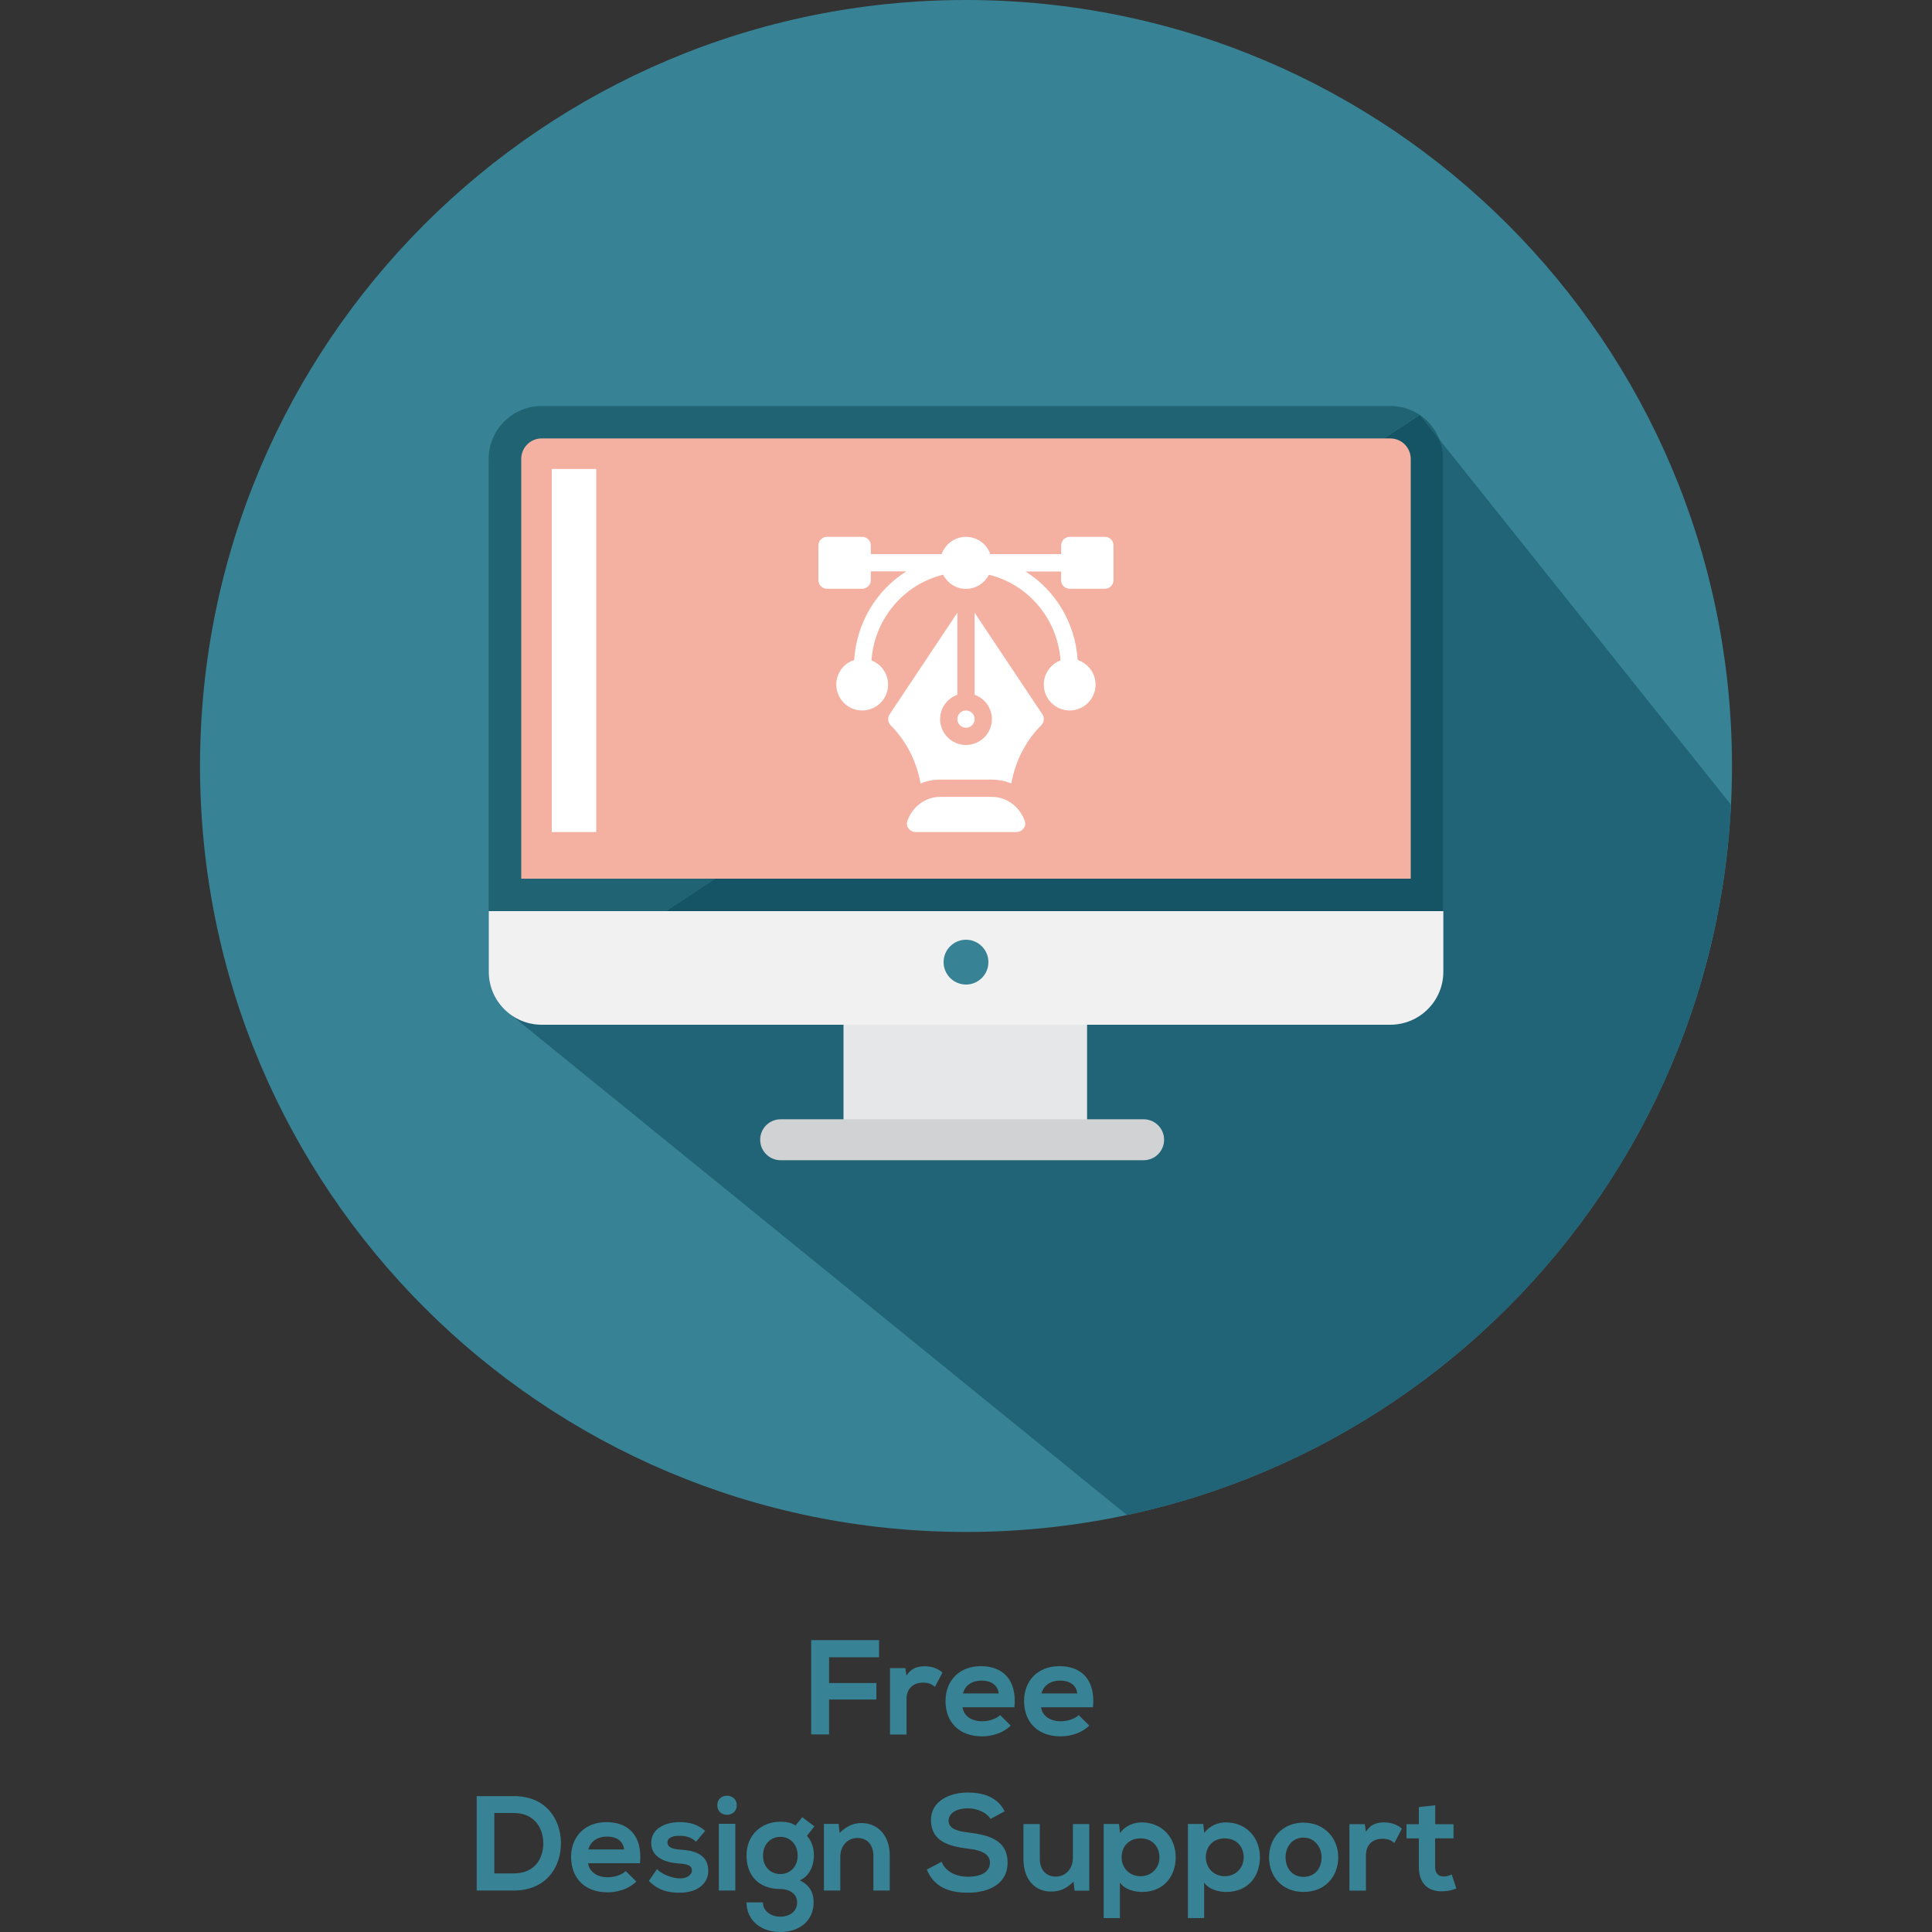
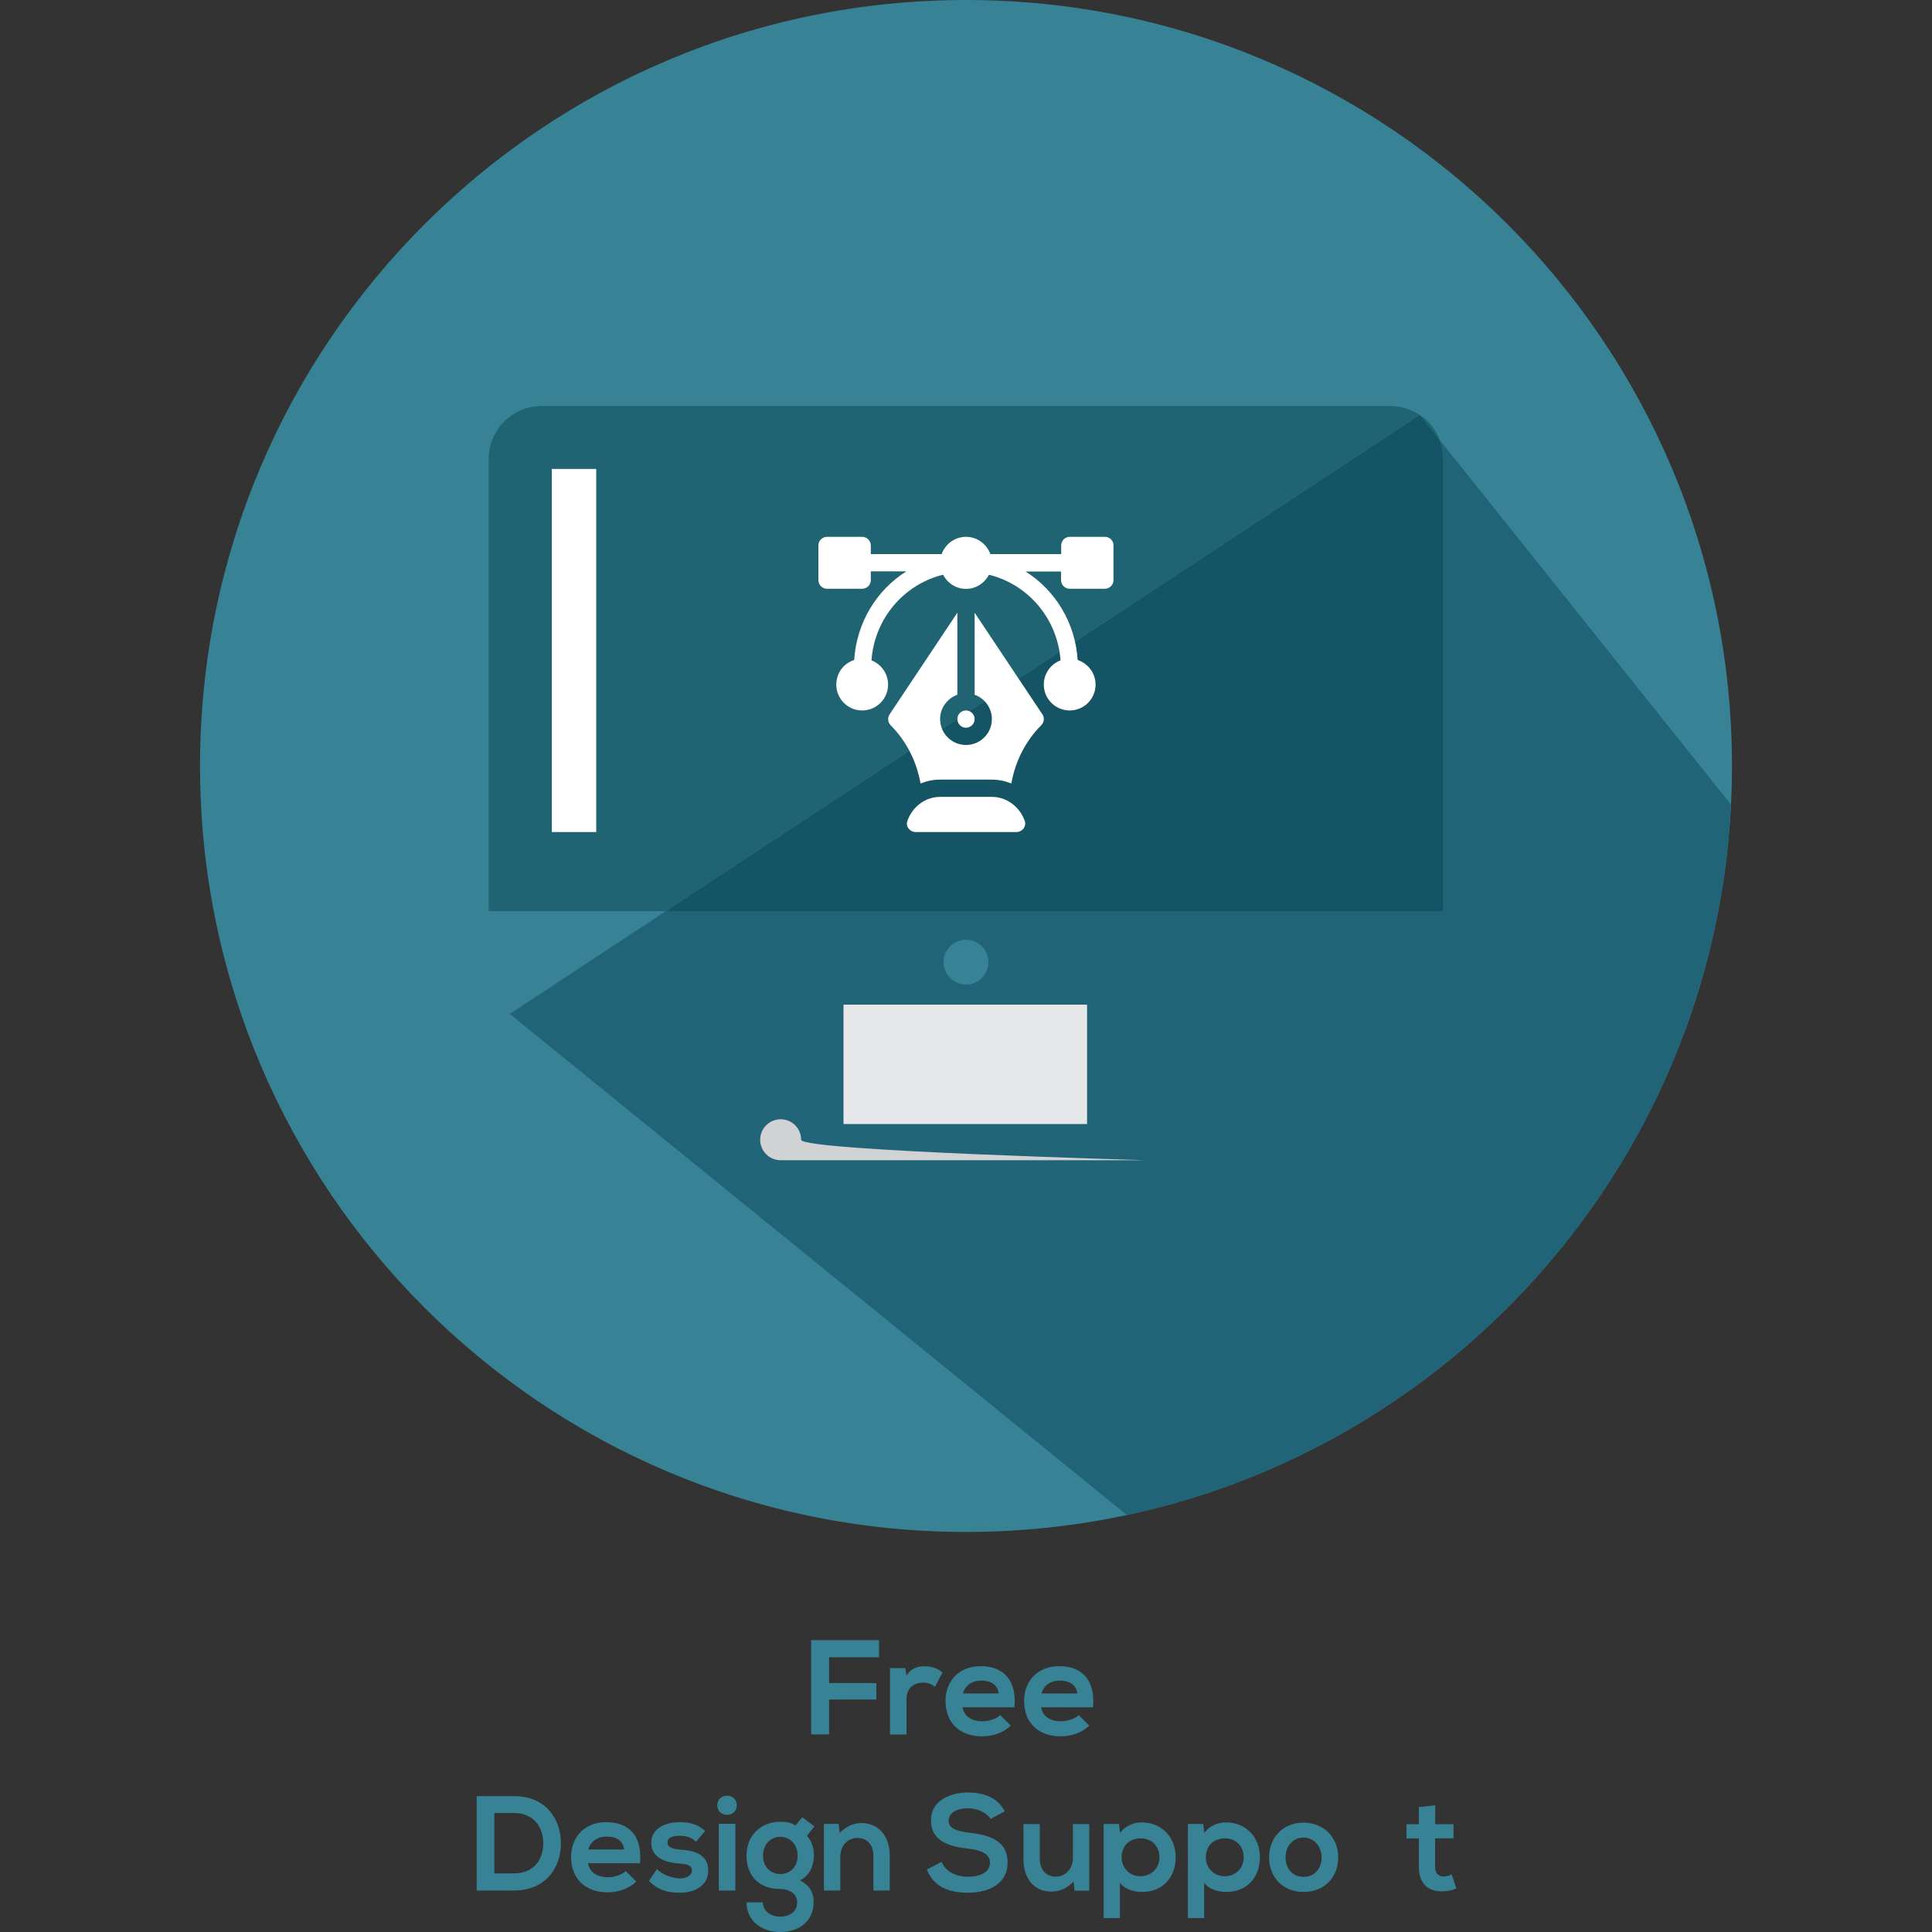
<svg xmlns="http://www.w3.org/2000/svg" xmlns:xlink="http://www.w3.org/1999/xlink" version="1.1" id="Layer_1" x="0px" y="0px" viewBox="0 0 150 150" style="enable-background:new 0 0 150 150;" xml:space="preserve">
  <rect x="0" y="0" width="150" height="150" fill="#333333" stroke="none" />
  <style type="text/css">
	.st0{fill:#378395;}
	.st1{clip-path:url(#SVGID_2_);fill:#216477;}
	.st2{fill:#338497;}
	.st3{fill:#287588;}
	.st4{fill:#F3B0A0;}
	.st5{fill:#FFFFFF;}
	.st6{clip-path:url(#SVGID_4_);fill:#216477;}
	.st7{fill:#E6E7E8;}
	.st8{fill:#206473;}
	.st9{fill:#155464;}
	.st10{fill:#F4B1A1;}
	.st11{fill:#F1F1F2;}
	.st12{fill:#D0D2D3;}
	.st13{clip-path:url(#SVGID_6_);fill:#216477;}
	.st14{clip-path:url(#SVGID_8_);fill:#216477;}
	.st15{clip-path:url(#SVGID_8_);fill:#206377;}
	.st16{clip-path:url(#SVGID_8_);fill:#F4B1A1;}
	.st17{clip-path:url(#SVGID_8_);fill:#FFFFFF;}
	.st18{clip-path:url(#SVGID_10_);fill:#216477;}
	.st19{clip-path:url(#SVGID_12_);fill:#216477;}
	.st20{fill:#2F8598;}
</style>
  <g>
    <path class="st0" d="M134.47,59.47c0,32.85-26.63,59.47-59.47,59.47c-32.84,0-59.47-26.63-59.47-59.47S42.16,0,75,0   C107.85,0,134.47,26.63,134.47,59.47" />
    <g>
      <defs>
        <path id="SVGID_3_" d="M134.47,59.47c0,32.85-26.63,59.47-59.47,59.47c-32.84,0-59.47-26.63-59.47-59.47S42.16,0,75,0     C107.85,0,134.47,26.63,134.47,59.47" />
      </defs>
      <clipPath id="SVGID_2_">
        <use xlink:href="#SVGID_3_" style="overflow:visible;" />
      </clipPath>
      <path class="st1" d="M111.78,34.16c0.17,0.46,0.27,0.95,0.27,1.47v35.11H51.7l-12.12,7.98l47.92,38.91    c25.9-5.54,45.54-27.95,46.89-55.16L111.78,34.16" />
    </g>
    <g>
      <path class="st0" d="M62.98,134.66v-7.32h5.27v1.33h-3.88v2h3.67v1.28h-3.67v2.71H62.98z" />
      <path class="st0" d="M70.29,129.5l0.09,0.6c0.4-0.64,0.93-0.73,1.46-0.73c0.53,0,1.05,0.21,1.33,0.49l-0.58,1.11    c-0.26-0.22-0.5-0.33-0.92-0.33c-0.67,0-1.29,0.36-1.29,1.31v2.72H69.1v-5.16H70.29z" />
      <path class="st0" d="M74.73,132.54c0.08,0.64,0.64,1.1,1.54,1.1c0.47,0,1.09-0.18,1.38-0.48l0.82,0.81    c-0.54,0.56-1.43,0.84-2.22,0.84c-1.78,0-2.84-1.1-2.84-2.75c0-1.57,1.07-2.7,2.74-2.7c1.73,0,2.81,1.07,2.61,3.19H74.73z     M77.54,131.48c-0.08-0.67-0.61-1-1.34-1c-0.69,0-1.26,0.33-1.44,1H77.54z" />
      <path class="st0" d="M80.83,132.54c0.08,0.64,0.64,1.1,1.54,1.1c0.47,0,1.09-0.18,1.38-0.48l0.82,0.81    c-0.54,0.56-1.43,0.84-2.22,0.84c-1.78,0-2.84-1.1-2.84-2.75c0-1.57,1.07-2.7,2.74-2.7c1.73,0,2.81,1.07,2.61,3.19H80.83z     M83.64,131.48c-0.08-0.67-0.61-1-1.34-1c-0.69,0-1.26,0.33-1.44,1H83.64z" />
    </g>
    <g>
      <path class="st0" d="M43.55,143.05c0.03,1.85-1.1,3.73-3.66,3.73c-0.9,0-1.98,0-2.88,0v-7.33c0.9,0,1.98,0,2.88,0    C42.4,139.45,43.52,141.24,43.55,143.05z M38.38,145.45h1.51c1.67,0,2.32-1.21,2.29-2.41c-0.03-1.14-0.7-2.28-2.29-2.28h-1.51    V145.45z" />
      <path class="st0" d="M45.66,144.65c0.08,0.64,0.64,1.1,1.54,1.1c0.47,0,1.09-0.18,1.38-0.48l0.82,0.81    c-0.54,0.56-1.43,0.84-2.22,0.84c-1.78,0-2.84-1.1-2.84-2.75c0-1.57,1.07-2.7,2.74-2.7c1.73,0,2.81,1.07,2.61,3.19H45.66z     M48.46,143.59c-0.08-0.67-0.61-1-1.34-1c-0.69,0-1.26,0.33-1.44,1H48.46z" />
      <path class="st0" d="M54.04,142.99c-0.37-0.35-0.79-0.46-1.28-0.46c-0.61,0-0.94,0.19-0.94,0.51c0,0.33,0.3,0.52,0.96,0.56    c0.97,0.06,2.21,0.28,2.21,1.65c0,0.91-0.74,1.7-2.22,1.7c-0.82,0-1.63-0.14-2.39-0.92l0.63-0.91c0.37,0.41,1.2,0.71,1.78,0.72    c0.48,0.01,0.93-0.24,0.93-0.62c0-0.36-0.29-0.5-1.03-0.54c-0.97-0.07-2.13-0.43-2.13-1.6c0-1.19,1.23-1.61,2.18-1.61    c0.81,0,1.41,0.16,2.01,0.68L54.04,142.99z" />
      <path class="st0" d="M57.2,140.16c0,0.99-1.51,0.99-1.51,0C55.69,139.17,57.2,139.17,57.2,140.16z M55.81,141.6v5.18h1.28v-5.18    H55.81z" />
      <path class="st0" d="M62.29,141.09l0.94,0.71l-0.58,0.73c0.4,0.45,0.54,0.96,0.54,1.53c0,0.64-0.24,1.54-1.09,1.93    c0.86,0.43,1.07,1.05,1.07,1.71c0,1.42-1.09,2.3-2.59,2.3c-1.5,0-2.62-0.91-2.62-2.3h1.27c0,0.67,0.62,1.11,1.35,1.11    c0.73,0,1.31-0.4,1.31-1.11c0-0.71-0.67-1.04-1.31-1.04c-1.61,0-2.62-0.98-2.62-2.6c0-1.61,1.17-2.62,2.62-2.62    c0.41,0,0.83,0.05,1.18,0.29L62.29,141.09z M59.24,144.07c0,0.9,0.61,1.43,1.35,1.43c0.73,0,1.34-0.54,1.34-1.43    c0-0.89-0.61-1.46-1.34-1.46C59.85,142.61,59.24,143.17,59.24,144.07z" />
      <path class="st0" d="M67.81,146.78v-2.7c0-0.79-0.43-1.38-1.25-1.38c-0.79,0-1.32,0.66-1.32,1.44v2.64h-1.27v-5.17h1.14l0.08,0.7    c0.52-0.51,1.05-0.77,1.7-0.77c1.21,0,2.19,0.91,2.19,2.53v2.71H67.81z" />
      <path class="st0" d="M76.91,141.22c-0.25-0.42-0.94-0.82-1.74-0.82c-1.03,0-1.52,0.43-1.52,0.97c0,0.64,0.75,0.82,1.63,0.92    c1.53,0.19,2.95,0.59,2.95,2.33c0,1.63-1.44,2.33-3.08,2.33c-1.5,0-2.65-0.46-3.19-1.8l1.15-0.6c0.32,0.81,1.17,1.16,2.06,1.16    c0.87,0,1.69-0.3,1.69-1.1c0-0.69-0.72-0.97-1.7-1.08c-1.5-0.18-2.88-0.58-2.88-2.22c0-1.51,1.49-2.13,2.84-2.14    c1.14,0,2.32,0.32,2.88,1.46L76.91,141.22z" />
      <path class="st0" d="M80.73,141.62v2.7c0,0.79,0.43,1.38,1.25,1.38c0.79,0,1.32-0.66,1.32-1.44v-2.64h1.27v5.17h-1.14l-0.08-0.7    c-0.53,0.52-1.03,0.77-1.75,0.77c-1.24,0-2.14-0.93-2.14-2.53v-2.71H80.73z" />
      <path class="st0" d="M85.69,148.93v-7.32h1.19l0.08,0.71c0.4-0.58,1.09-0.83,1.67-0.83c1.59,0,2.65,1.18,2.65,2.7    c0,1.51-0.95,2.7-2.61,2.7c-0.54,0-1.35-0.17-1.72-0.73v2.76H85.69z M90.02,144.2c0-0.81-0.54-1.47-1.47-1.47    s-1.47,0.66-1.47,1.47c0,0.81,0.6,1.47,1.47,1.47S90.02,145.01,90.02,144.2z" />
      <path class="st0" d="M92.23,148.93v-7.32h1.19l0.08,0.71c0.4-0.58,1.09-0.83,1.67-0.83c1.59,0,2.65,1.18,2.65,2.7    c0,1.51-0.95,2.7-2.61,2.7c-0.54,0-1.35-0.17-1.72-0.73v2.76H92.23z M96.56,144.2c0-0.81-0.54-1.47-1.47-1.47    s-1.47,0.66-1.47,1.47c0,0.81,0.6,1.47,1.47,1.47S96.56,145.01,96.56,144.2z" />
      <path class="st0" d="M103.9,144.2c0,1.49-1.02,2.69-2.69,2.69s-2.68-1.2-2.68-2.69c0-1.48,1.03-2.69,2.67-2.69    C102.84,141.51,103.9,142.73,103.9,144.2z M99.81,144.2c0,0.79,0.47,1.52,1.4,1.52s1.4-0.73,1.4-1.52c0-0.77-0.54-1.53-1.4-1.53    C100.29,142.67,99.81,143.43,99.81,144.2z" />
-       <path class="st0" d="M105.96,141.62l0.09,0.6c0.4-0.64,0.93-0.73,1.46-0.73c0.53,0,1.05,0.21,1.33,0.49l-0.58,1.11    c-0.26-0.22-0.5-0.33-0.92-0.33c-0.67,0-1.29,0.36-1.29,1.31v2.72h-1.28v-5.16H105.96z" />
      <path class="st0" d="M111.43,140.16v1.47h1.42v1.1h-1.43v2.23c0,0.49,0.27,0.73,0.67,0.73c0.2,0,0.43-0.06,0.62-0.16l0.36,1.09    c-0.37,0.15-0.67,0.21-1.06,0.22c-1.12,0.04-1.85-0.6-1.85-1.88v-2.23h-0.96v-1.1h0.96v-1.33L111.43,140.16z" />
    </g>
    <rect x="65.49" y="78" class="st7" width="18.91" height="9.27" />
    <path class="st8" d="M107.94,31.52H42.06c-2.27,0-4.12,1.84-4.12,4.11v35.11H51.7l58.52-38.53l1.56,1.95   C111.19,32.61,109.69,31.52,107.94,31.52" />
    <path class="st9" d="M110.23,32.21L51.7,70.74h60.35V35.63c0-0.52-0.1-1.01-0.27-1.47L110.23,32.21" />
-     <path class="st10" d="M40.47,68.22V35.63c0-0.88,0.71-1.59,1.59-1.59h65.88c0.88,0,1.59,0.71,1.59,1.59v32.59H40.47z" />
-     <path class="st11" d="M42.06,79.56h65.88c2.27,0,4.12-1.84,4.12-4.11v-4.71H37.95v4.71C37.95,77.72,39.79,79.56,42.06,79.56z" />
    <path class="st0" d="M76.74,74.7c0,0.96-0.78,1.74-1.74,1.74s-1.74-0.78-1.74-1.74s0.78-1.74,1.74-1.74S76.74,73.74,76.74,74.7z" />
-     <path class="st12" d="M88.79,90.08H60.61c-0.88,0-1.59-0.71-1.59-1.59s0.71-1.59,1.59-1.59h28.18c0.88,0,1.59,0.71,1.59,1.59   S89.67,90.08,88.79,90.08z" />
+     <path class="st12" d="M88.79,90.08H60.61c-0.88,0-1.59-0.71-1.59-1.59s0.71-1.59,1.59-1.59c0.88,0,1.59,0.71,1.59,1.59   S89.67,90.08,88.79,90.08z" />
    <path class="st5" d="M85.79,41.68h-2.73c-0.37,0-0.67,0.3-0.67,0.67v0.67h-5.5c-0.28-0.78-1.02-1.34-1.89-1.34   s-1.61,0.56-1.89,1.34h-5.5v-0.67c0-0.37-0.3-0.67-0.67-0.67h-2.73c-0.37,0-0.67,0.3-0.67,0.67v2.69c0,0.37,0.3,0.67,0.67,0.67   h2.73c0.37,0,0.67-0.3,0.67-0.67v-0.68h2.76c-2.33,1.46-3.87,4.01-4.05,6.88c-0.81,0.26-1.39,1.01-1.39,1.91   c0,1.11,0.9,2.01,2.01,2.01c1.11,0,2.01-0.9,2.01-2.01c0-0.86-0.54-1.59-1.29-1.88c0.23-3.19,2.46-5.88,5.56-6.65   c0.34,0.65,1,1.1,1.78,1.1s1.45-0.45,1.78-1.1c3.1,0.77,5.33,3.46,5.56,6.65c-0.76,0.29-1.3,1.02-1.3,1.88   c0,1.11,0.9,2.01,2.01,2.01c1.11,0,2.01-0.9,2.01-2.01c0-0.89-0.59-1.64-1.39-1.91c-0.18-2.86-1.72-5.41-4.05-6.87h2.76v0.67   c0,0.37,0.3,0.67,0.67,0.67h2.73c0.37,0,0.67-0.3,0.67-0.67v-2.69C86.46,41.98,86.16,41.68,85.79,41.68z" />
    <path class="st5" d="M79.57,63.77c-0.35-1.07-1.36-1.9-2.55-1.9h-4.03c-1.19,0-2.2,0.82-2.55,1.9c-0.14,0.41,0.22,0.83,0.65,0.83   h7.83C79.35,64.6,79.7,64.18,79.57,63.77z" />
    <path class="st5" d="M80.93,55.46l-5.26-7.89v6.37c0.78,0.28,1.34,1.02,1.34,1.89c0,1.11-0.9,2.01-2.01,2.01   c-1.11,0-2.01-0.9-2.01-2.01c0-0.87,0.56-1.61,1.34-1.89v-6.37l-5.26,7.89c-0.18,0.27-0.14,0.62,0.08,0.85   c1.23,1.23,2.02,2.82,2.32,4.52c0.47-0.19,0.97-0.3,1.51-0.3h4.03c0.53,0,1.04,0.11,1.51,0.3c0.3-1.7,1.09-3.29,2.32-4.52   C81.07,56.08,81.11,55.72,80.93,55.46z" />
    <path class="st5" d="M75,55.16c-0.37,0-0.67,0.3-0.67,0.67s0.3,0.67,0.67,0.67c0.37,0,0.67-0.3,0.67-0.67S75.37,55.16,75,55.16z" />
    <rect x="42.84" y="36.41" class="st5" width="3.45" height="28.19" />
  </g>
</svg>